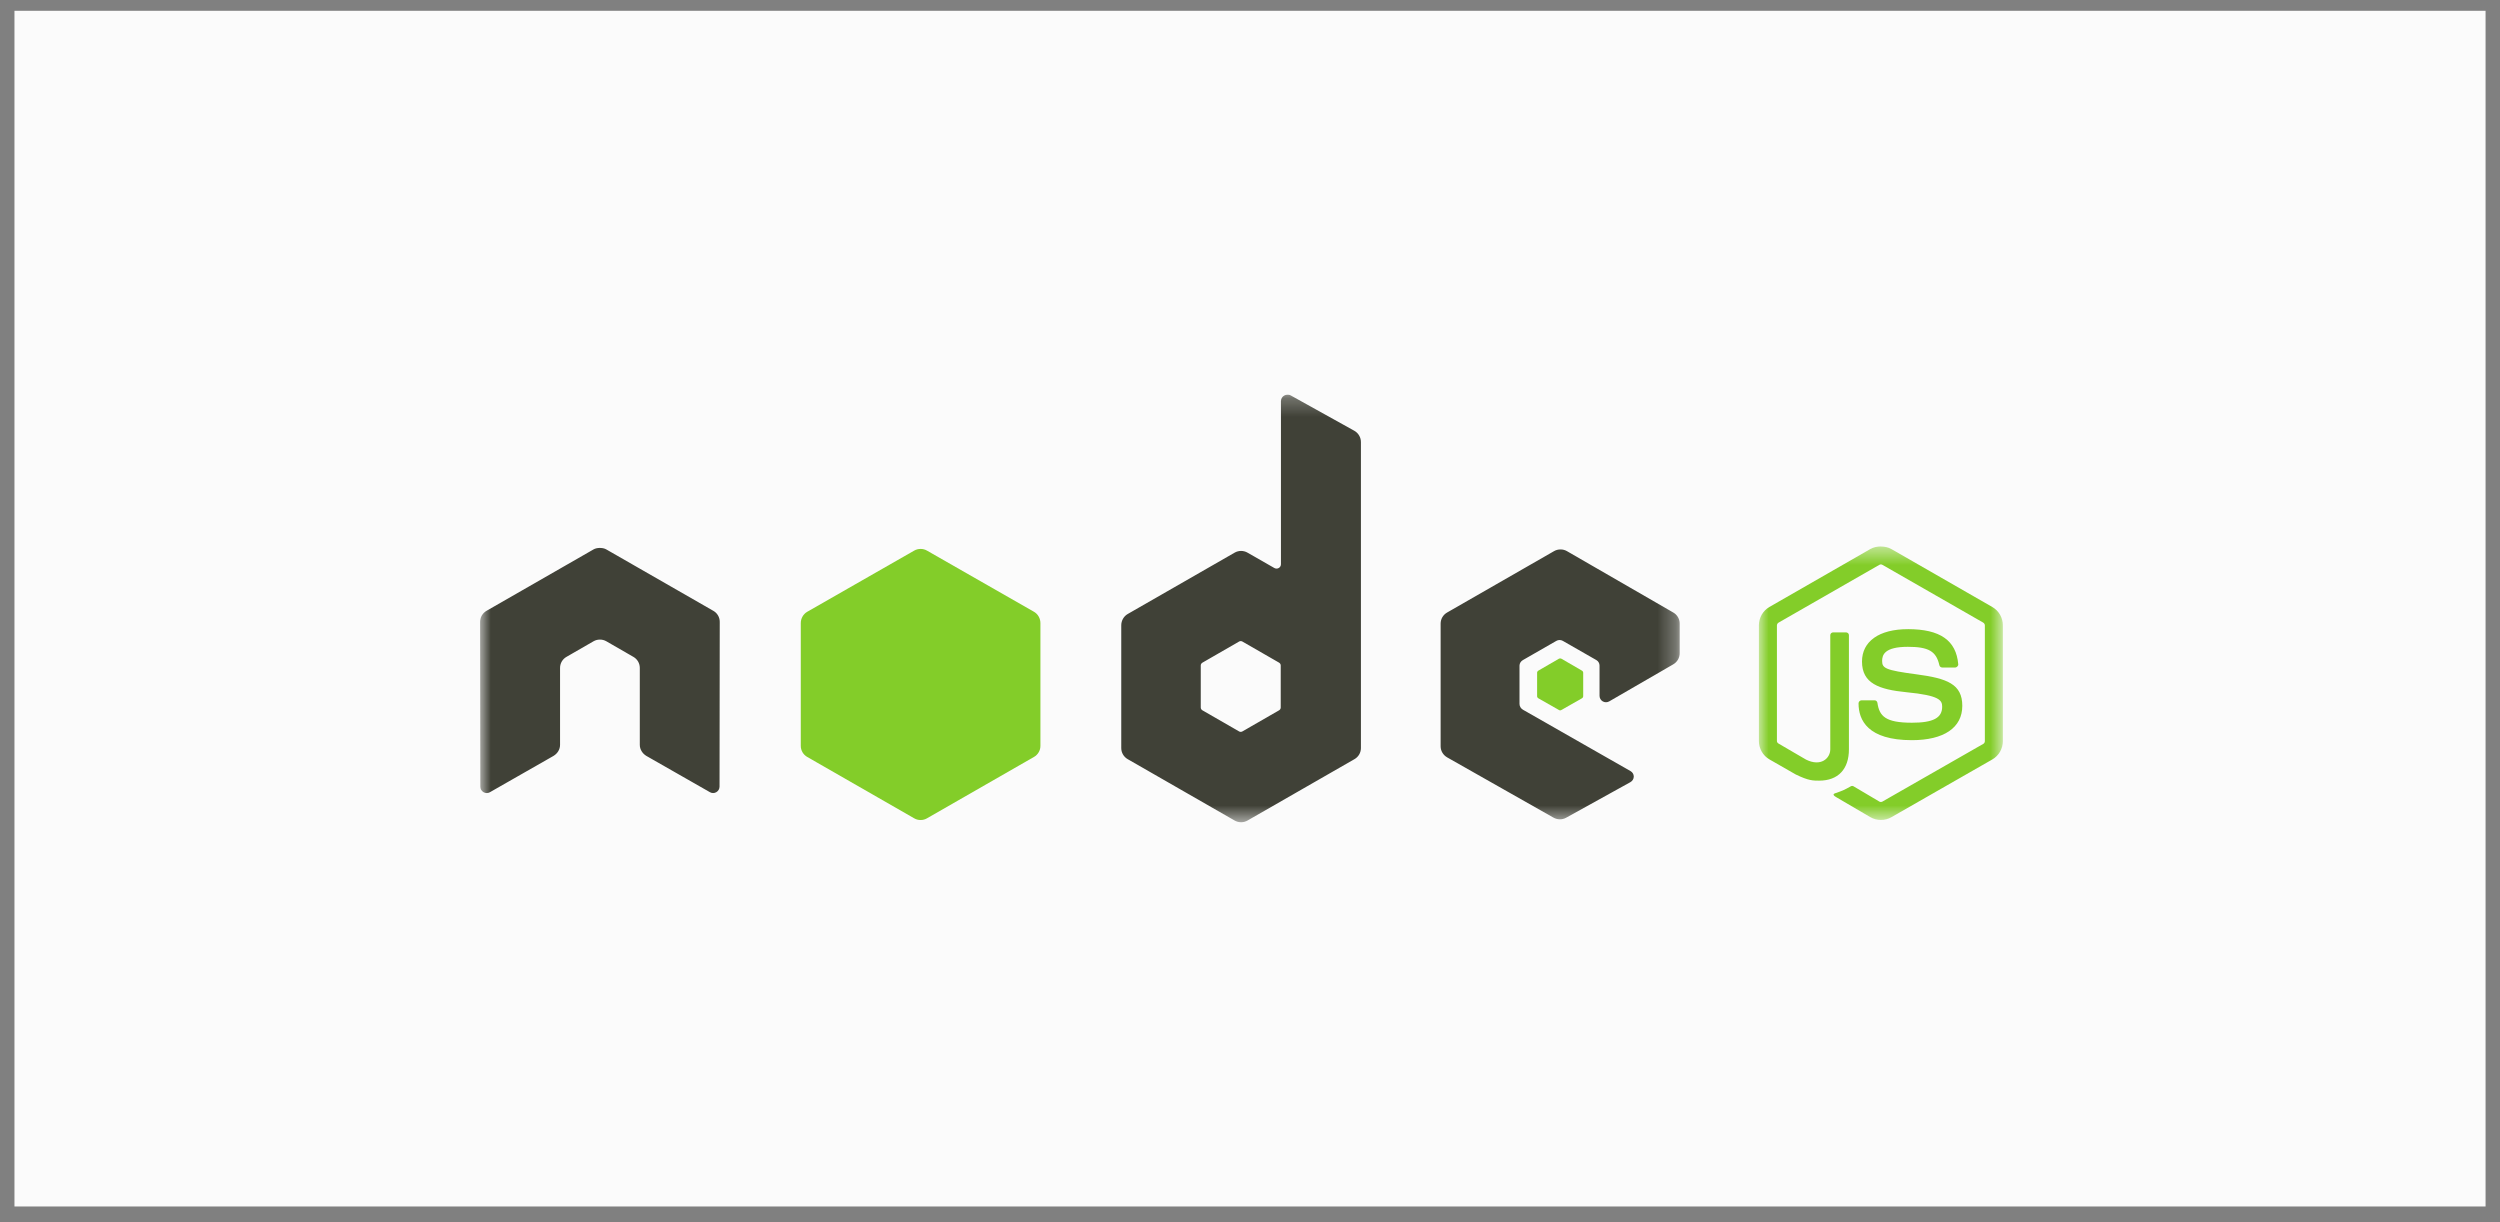
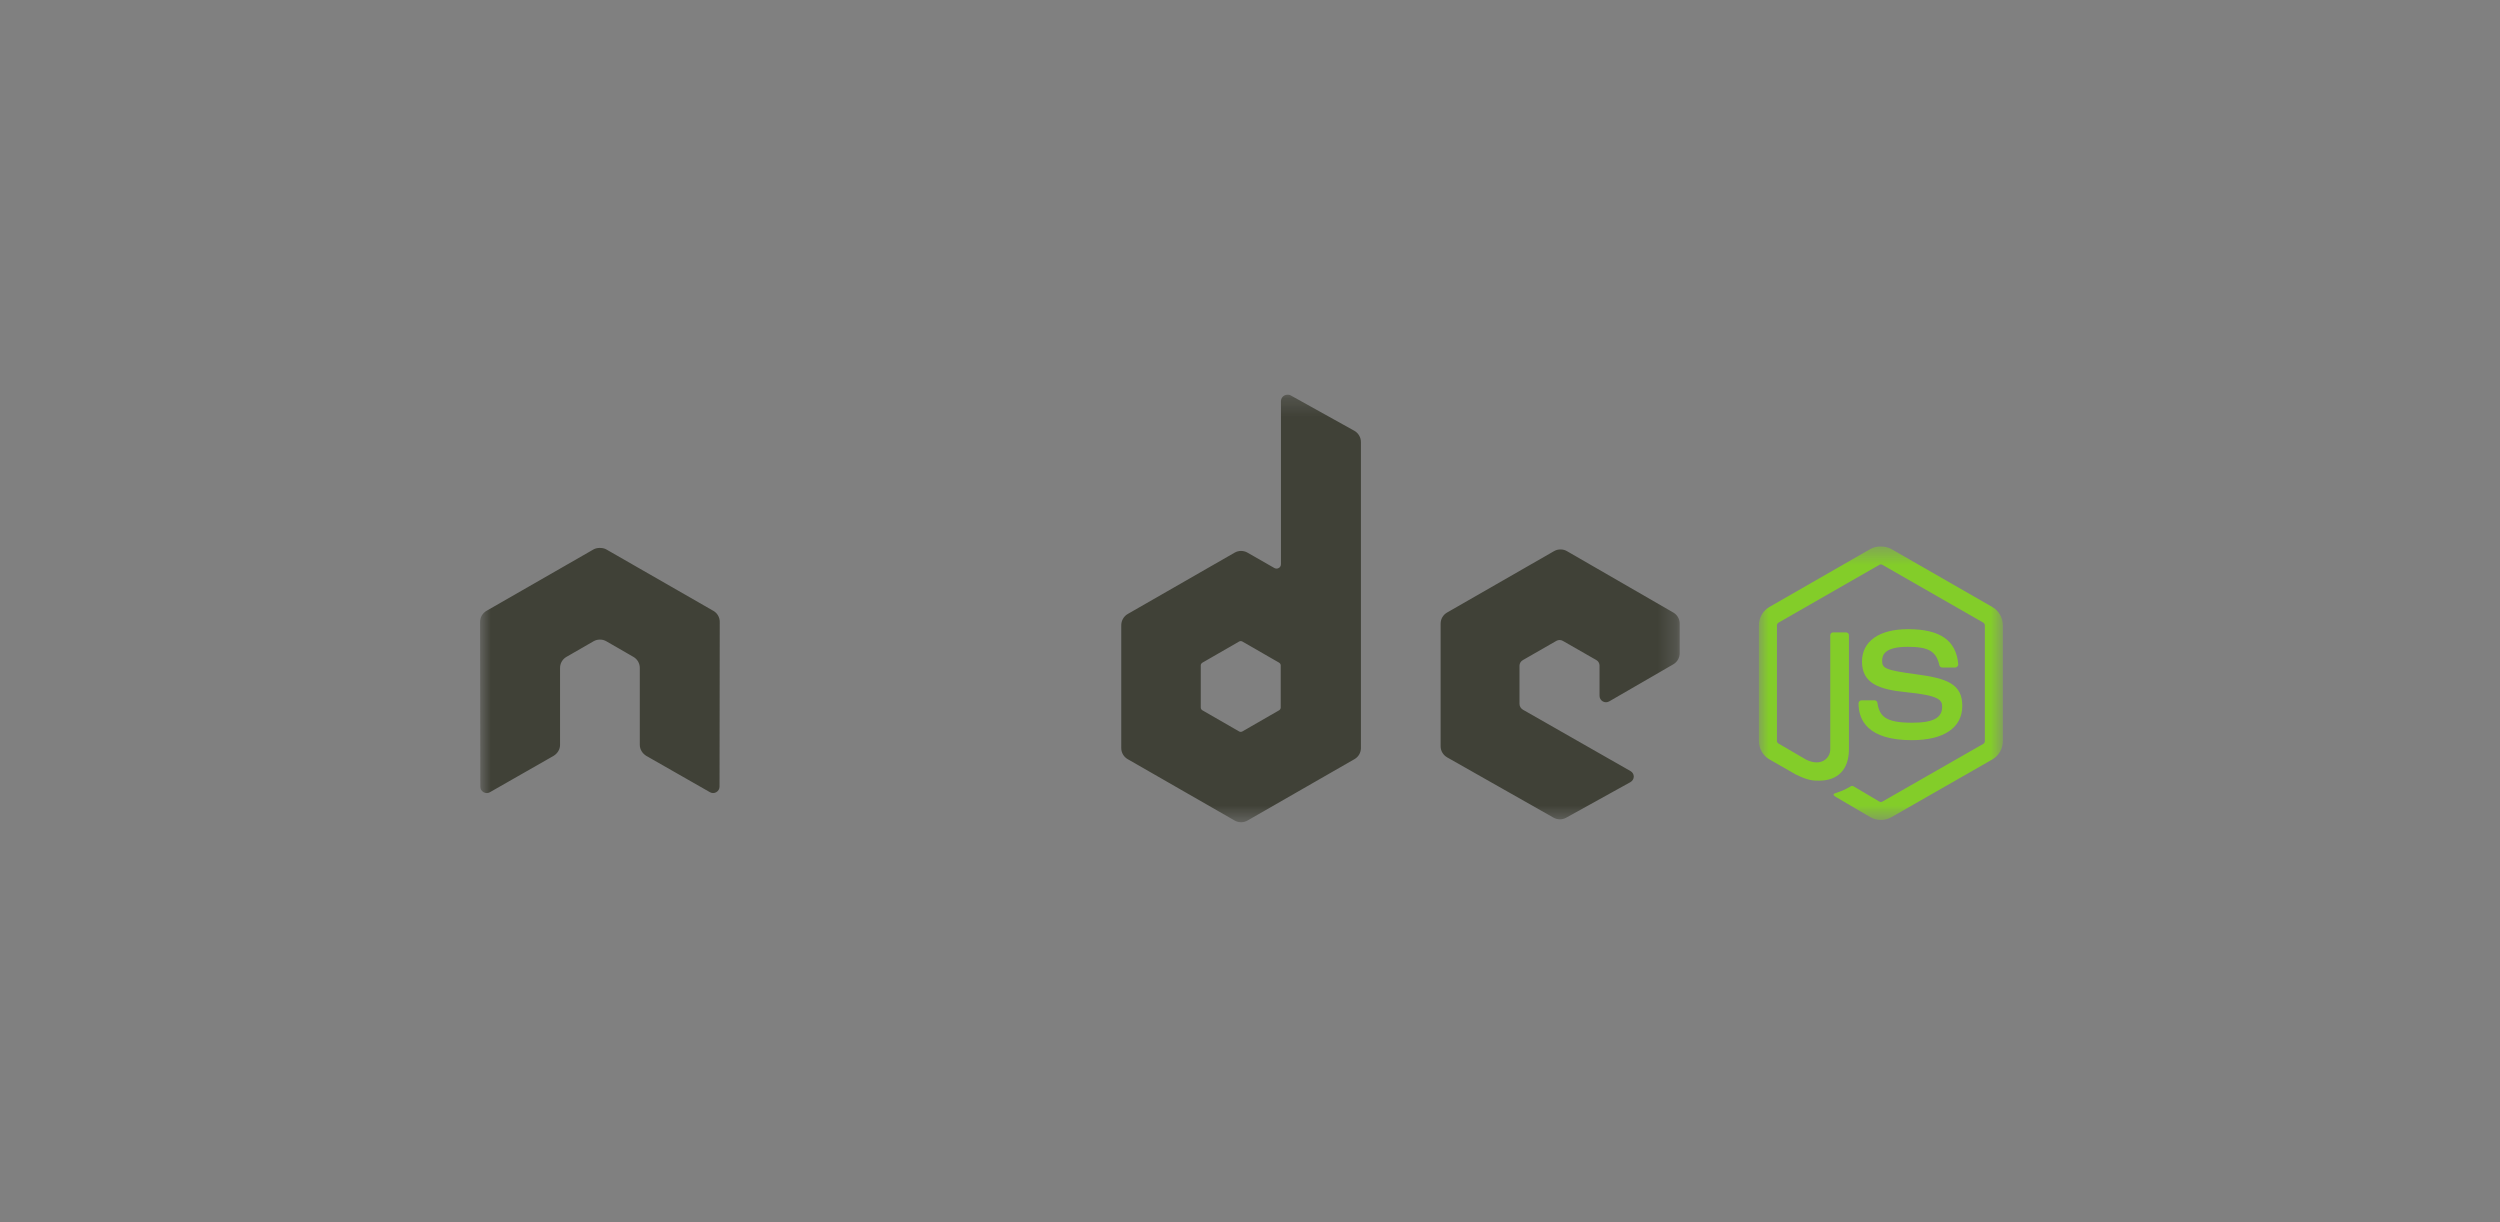
<svg xmlns="http://www.w3.org/2000/svg" width="135" height="66" viewBox="0 0 135 66" fill="none">
  <rect x="0" y="0" width="135" height="66" fill="#808080" stroke="none" />
-   <rect width="133.439" height="64.567" transform="translate(0.781 0.583)" fill="#FBFBFB" />
  <mask id="mask0_571_790" style="mask-type:luminance" maskUnits="userSpaceOnUse" x="94" y="29" width="15" height="16">
    <path d="M94.972 29.509H108.148V44.292H94.972V29.509Z" fill="white" />
  </mask>
  <g mask="url(#mask0_571_790)">
    <path d="M101.566 29.509C101.366 29.509 101.171 29.55 100.999 29.647L95.547 32.777C95.195 32.98 94.98 33.361 94.98 33.767V40.016C94.98 40.422 95.195 40.803 95.547 41.006L96.971 41.822C97.663 42.161 97.918 42.155 98.233 42.155C99.257 42.155 99.842 41.538 99.842 40.464V34.298C99.842 34.211 99.766 34.148 99.68 34.148H98.997C98.909 34.148 98.835 34.212 98.835 34.298V40.466C98.835 40.942 98.336 41.421 97.527 41.019L96.047 40.156C95.994 40.127 95.954 40.076 95.954 40.018V33.769C95.954 33.709 95.994 33.649 96.047 33.619L101.487 30.5C101.538 30.471 101.599 30.471 101.649 30.5L107.09 33.619C107.142 33.65 107.182 33.707 107.182 33.769V40.018C107.182 40.077 107.152 40.139 107.101 40.167L101.649 43.286C101.601 43.314 101.537 43.314 101.487 43.286L100.087 42.458C100.045 42.434 99.988 42.435 99.948 42.458C99.561 42.675 99.489 42.701 99.126 42.826C99.037 42.857 98.901 42.905 99.172 43.056L101.001 44.128C101.175 44.228 101.369 44.277 101.568 44.277C101.771 44.277 101.961 44.23 102.136 44.128L107.588 41.009C107.941 40.805 108.155 40.425 108.155 40.019V33.77C108.155 33.364 107.941 32.983 107.588 32.78L102.136 29.65C101.965 29.553 101.769 29.512 101.568 29.512L101.566 29.509ZM103.025 33.975C101.472 33.975 100.548 34.632 100.548 35.724C100.548 36.907 101.466 37.234 102.956 37.381C104.738 37.554 104.877 37.815 104.877 38.163C104.877 38.769 104.392 39.027 103.245 39.027C101.804 39.027 101.488 38.669 101.381 37.955C101.369 37.879 101.31 37.817 101.231 37.817H100.523C100.502 37.817 100.481 37.822 100.462 37.83C100.442 37.838 100.425 37.85 100.41 37.865C100.394 37.88 100.383 37.898 100.375 37.917C100.366 37.937 100.362 37.957 100.361 37.978C100.361 38.89 100.86 39.969 103.243 39.969C104.969 39.969 105.964 39.297 105.964 38.116C105.964 36.948 105.16 36.633 103.487 36.413C101.797 36.189 101.635 36.082 101.635 35.688C101.635 35.362 101.771 34.928 103.024 34.928C104.142 34.928 104.556 35.168 104.725 35.918C104.74 35.988 104.802 36.045 104.876 36.045H105.584C105.627 36.045 105.669 36.019 105.699 35.988C105.729 35.955 105.75 35.918 105.746 35.873C105.636 34.581 104.77 33.974 103.025 33.974L103.025 33.975Z" fill="#83CD29" />
  </g>
  <mask id="mask1_571_790" style="mask-type:luminance" maskUnits="userSpaceOnUse" x="25" y="21" width="66" height="24">
    <path d="M25.918 21.267H90.715V44.4H25.918V21.267Z" fill="white" />
  </mask>
  <g mask="url(#mask1_571_790)">
    <path d="M69.519 21.315C69.457 21.315 69.399 21.33 69.345 21.361C69.319 21.376 69.295 21.395 69.273 21.416C69.252 21.438 69.234 21.461 69.218 21.488C69.203 21.514 69.192 21.542 69.183 21.571C69.176 21.6 69.171 21.63 69.171 21.66V30.464C69.171 30.55 69.131 30.628 69.055 30.671C69.018 30.693 68.978 30.704 68.934 30.704C68.891 30.704 68.85 30.693 68.812 30.671L67.365 29.843C67.313 29.812 67.257 29.789 67.198 29.774C67.139 29.758 67.079 29.75 67.018 29.75C66.957 29.75 66.897 29.758 66.838 29.774C66.78 29.789 66.724 29.812 66.671 29.843L60.895 33.157C60.679 33.281 60.548 33.519 60.548 33.767V40.396C60.548 40.456 60.556 40.516 60.571 40.575C60.587 40.633 60.61 40.689 60.641 40.741C60.671 40.794 60.708 40.842 60.751 40.884C60.794 40.927 60.842 40.964 60.895 40.994L66.671 44.309C66.724 44.339 66.78 44.362 66.839 44.378C66.898 44.394 66.957 44.401 67.019 44.401C67.079 44.401 67.139 44.394 67.198 44.378C67.257 44.362 67.313 44.339 67.366 44.309L73.142 40.994C73.195 40.964 73.243 40.927 73.286 40.884C73.329 40.842 73.366 40.794 73.397 40.741C73.427 40.689 73.45 40.633 73.466 40.575C73.482 40.516 73.49 40.456 73.49 40.396V23.87C73.49 23.618 73.351 23.382 73.131 23.26L69.692 21.349C69.638 21.319 69.579 21.314 69.519 21.314L69.519 21.315ZM32.361 29.589C32.251 29.594 32.147 29.613 32.048 29.67L26.272 32.984C26.219 33.014 26.172 33.051 26.128 33.094C26.085 33.137 26.048 33.184 26.018 33.237C25.987 33.29 25.964 33.345 25.949 33.404C25.933 33.462 25.925 33.522 25.925 33.583L25.937 42.479C25.937 42.603 26.001 42.718 26.111 42.778C26.218 42.842 26.351 42.842 26.458 42.778L29.884 40.822C30.102 40.694 30.243 40.47 30.243 40.223V36.068C30.243 35.82 30.374 35.593 30.591 35.47L32.049 34.63C32.157 34.568 32.272 34.537 32.396 34.538C32.52 34.537 32.636 34.568 32.744 34.63L34.201 35.47C34.418 35.593 34.549 35.82 34.549 36.068V40.222C34.549 40.47 34.694 40.694 34.907 40.821L38.334 42.777C38.441 42.841 38.574 42.841 38.681 42.777C38.787 42.716 38.855 42.602 38.855 42.478L38.866 33.582C38.867 33.521 38.859 33.462 38.843 33.403C38.828 33.344 38.805 33.289 38.774 33.236C38.744 33.184 38.707 33.136 38.664 33.093C38.62 33.05 38.572 33.014 38.519 32.984L32.743 29.67C32.645 29.614 32.541 29.594 32.431 29.59H32.361L32.361 29.589ZM84.265 29.67C84.141 29.67 84.025 29.7 83.918 29.762L78.142 33.077C77.926 33.201 77.794 33.427 77.794 33.675V40.304C77.794 40.553 77.935 40.779 78.153 40.902L83.883 44.149C84.094 44.269 84.353 44.278 84.566 44.16L88.038 42.238C88.148 42.177 88.223 42.064 88.224 41.939C88.224 41.814 88.159 41.702 88.05 41.64L82.239 38.325C82.13 38.264 82.053 38.139 82.053 38.014V35.942C82.053 35.818 82.131 35.704 82.239 35.643L84.044 34.607C84.152 34.545 84.284 34.545 84.392 34.607L86.202 35.643C86.228 35.658 86.252 35.676 86.274 35.697C86.295 35.719 86.314 35.743 86.329 35.769C86.344 35.795 86.356 35.823 86.364 35.852C86.371 35.882 86.375 35.911 86.375 35.942V37.576C86.375 37.606 86.379 37.636 86.387 37.665C86.395 37.694 86.406 37.722 86.422 37.748C86.437 37.775 86.455 37.799 86.477 37.82C86.499 37.842 86.522 37.86 86.549 37.875C86.657 37.937 86.788 37.937 86.897 37.875L90.357 35.873C90.572 35.748 90.704 35.521 90.704 35.274V33.675C90.704 33.614 90.697 33.554 90.681 33.496C90.665 33.437 90.642 33.382 90.612 33.329C90.581 33.277 90.544 33.229 90.501 33.186C90.458 33.143 90.41 33.107 90.357 33.076L84.616 29.762C84.508 29.7 84.393 29.669 84.268 29.67L84.265 29.67ZM66.994 34.619C67.027 34.619 67.058 34.626 67.087 34.642L69.066 35.781C69.12 35.812 69.159 35.869 69.159 35.931V38.209C69.159 38.271 69.121 38.328 69.066 38.359L67.087 39.498C67.033 39.528 66.967 39.528 66.913 39.498L64.934 38.359C64.88 38.328 64.841 38.271 64.841 38.209V35.931C64.841 35.869 64.88 35.813 64.934 35.782L66.913 34.642C66.94 34.627 66.964 34.62 66.994 34.62V34.619Z" fill="#404137" />
  </g>
-   <path d="M49.713 29.642C49.588 29.642 49.473 29.672 49.365 29.734L43.589 33.037C43.373 33.161 43.242 33.4 43.242 33.647V40.276C43.242 40.336 43.249 40.396 43.265 40.455C43.281 40.513 43.304 40.569 43.334 40.621C43.365 40.674 43.402 40.722 43.445 40.764C43.488 40.807 43.536 40.844 43.589 40.874L49.365 44.188C49.418 44.219 49.474 44.242 49.532 44.258C49.591 44.273 49.651 44.282 49.712 44.282C49.773 44.282 49.833 44.273 49.892 44.258C49.951 44.242 50.007 44.219 50.059 44.188L55.836 40.874C55.889 40.844 55.937 40.807 55.98 40.764C56.023 40.721 56.06 40.674 56.09 40.621C56.121 40.569 56.144 40.513 56.16 40.454C56.175 40.396 56.183 40.336 56.183 40.276V33.647C56.183 33.4 56.052 33.161 55.836 33.037L50.059 29.734C49.952 29.672 49.836 29.642 49.712 29.642L49.713 29.642ZM84.254 35.557C84.231 35.557 84.206 35.557 84.185 35.569L83.073 36.213C83.052 36.225 83.036 36.241 83.023 36.262C83.011 36.282 83.004 36.304 83.004 36.328V37.594C83.004 37.642 83.032 37.685 83.073 37.709L84.185 38.342C84.204 38.354 84.225 38.36 84.248 38.36C84.271 38.36 84.292 38.354 84.312 38.342L85.423 37.709C85.464 37.686 85.493 37.642 85.493 37.594V36.328C85.493 36.281 85.464 36.237 85.423 36.213L84.312 35.568C84.291 35.556 84.277 35.557 84.254 35.557L84.254 35.557Z" fill="#83CD29" />
</svg>